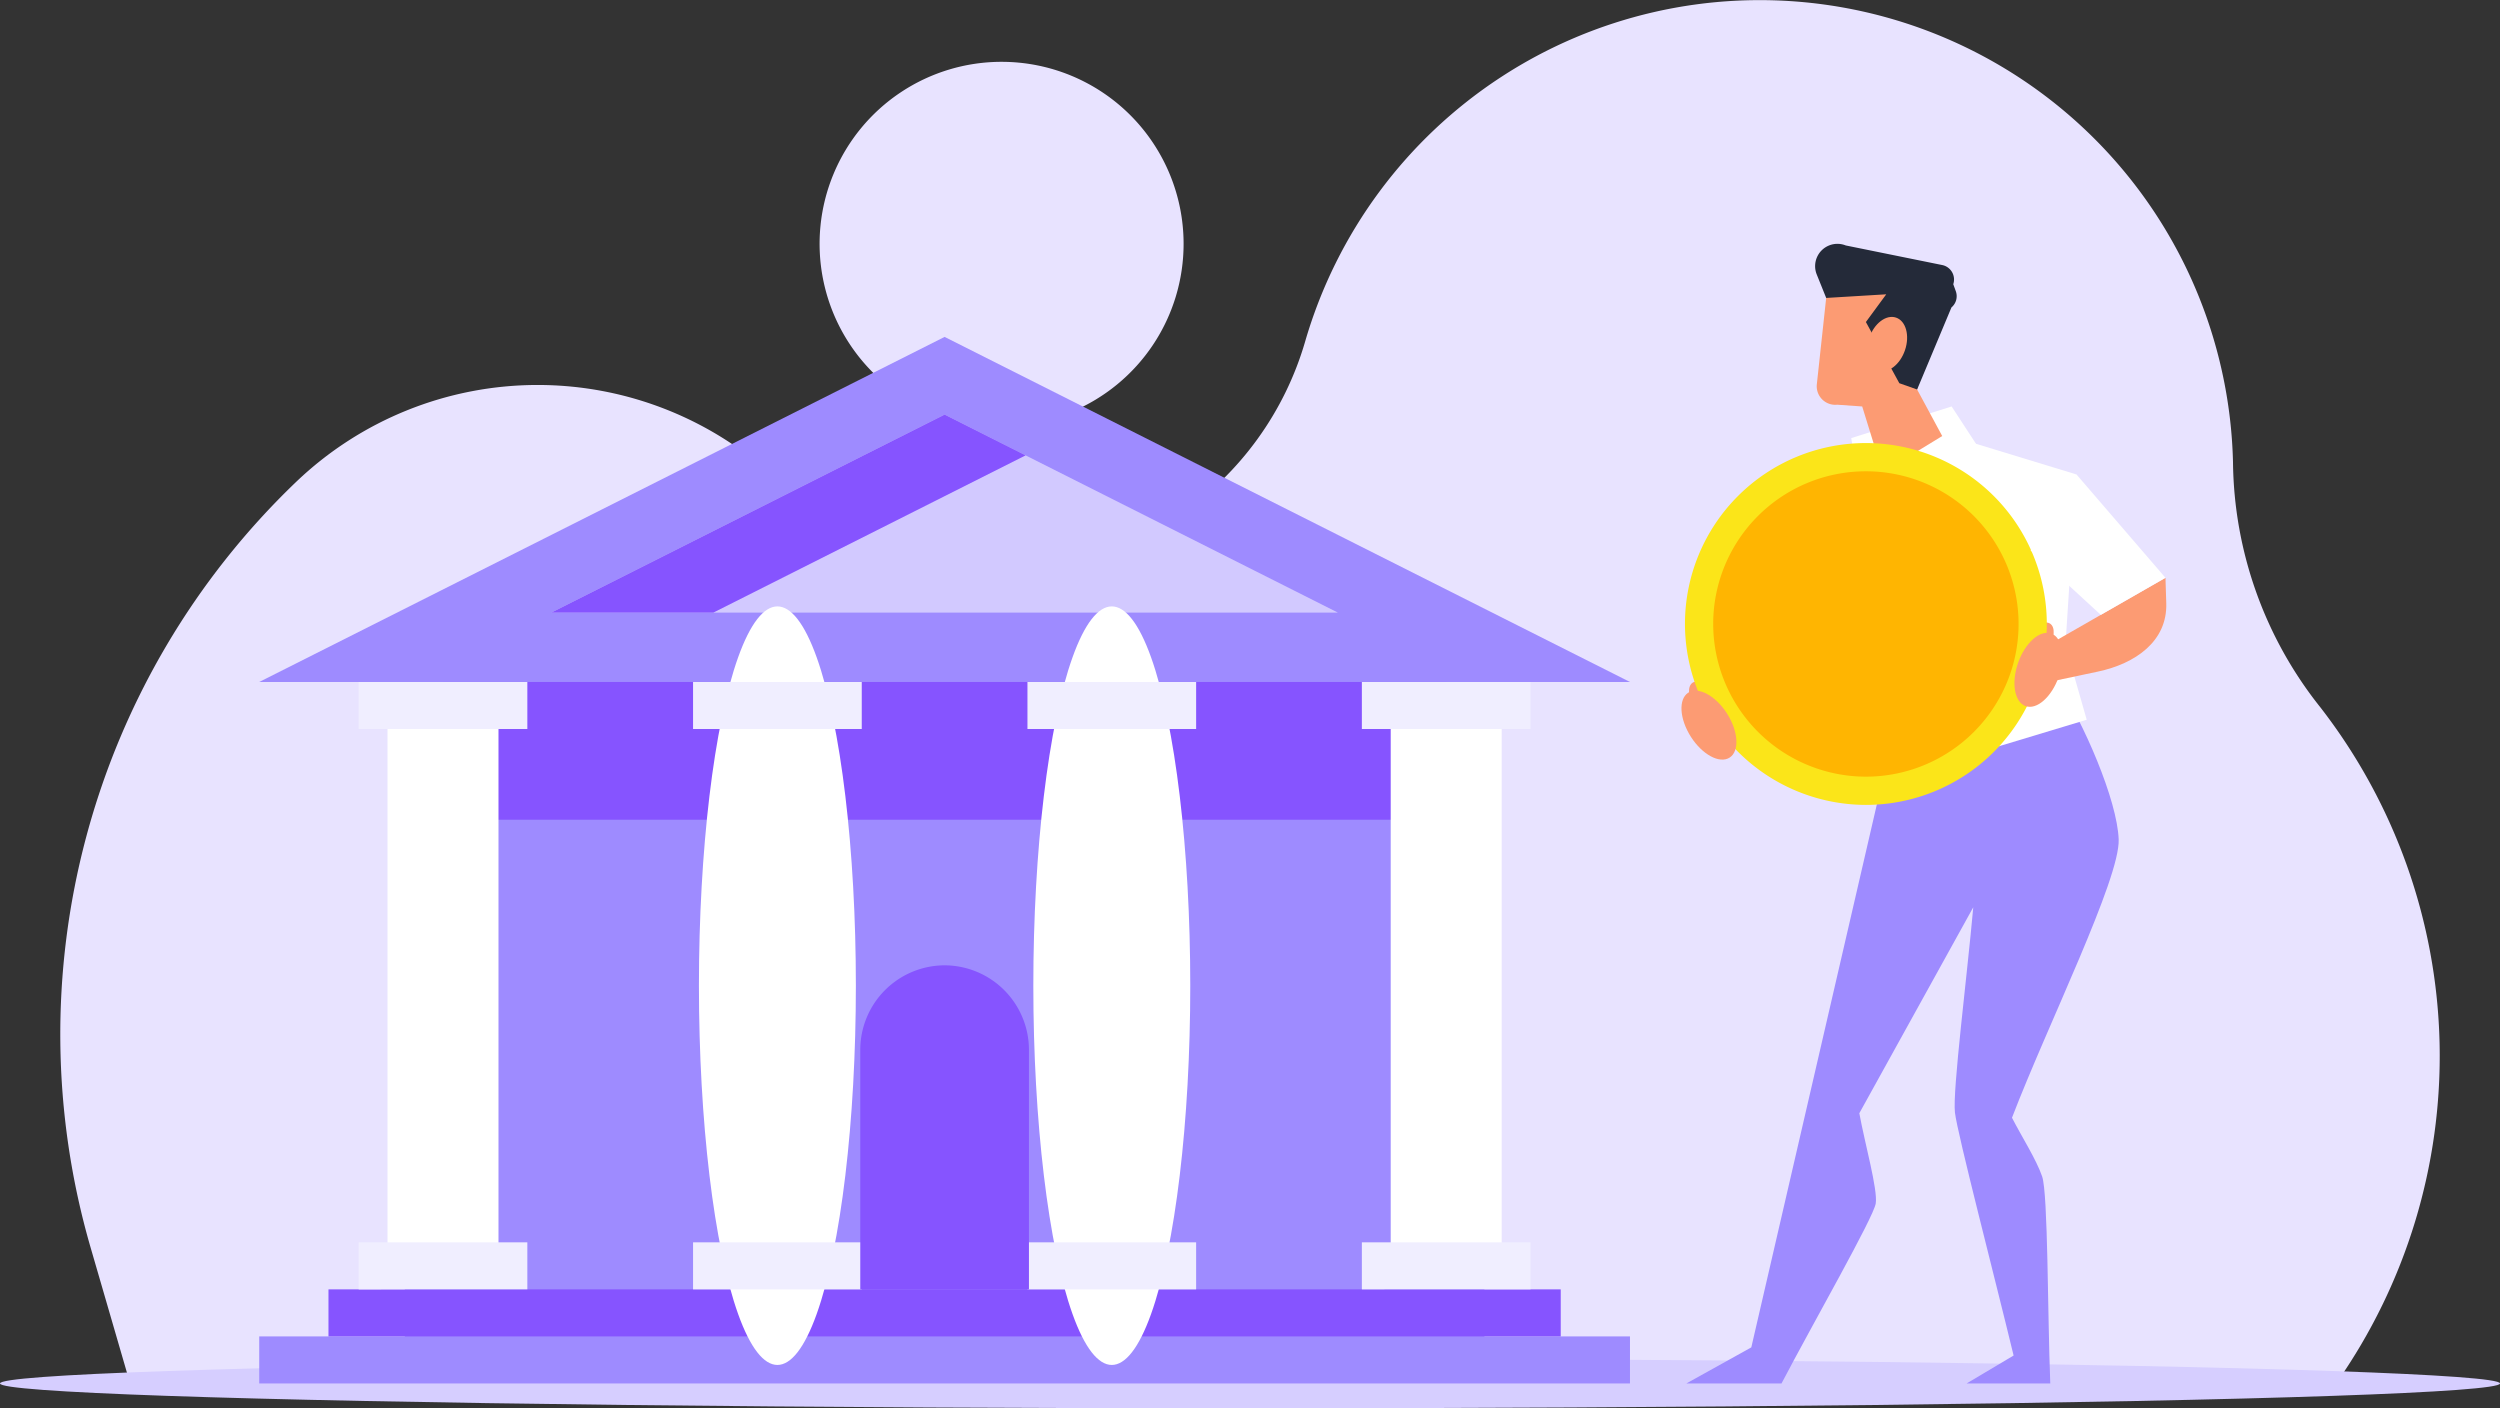
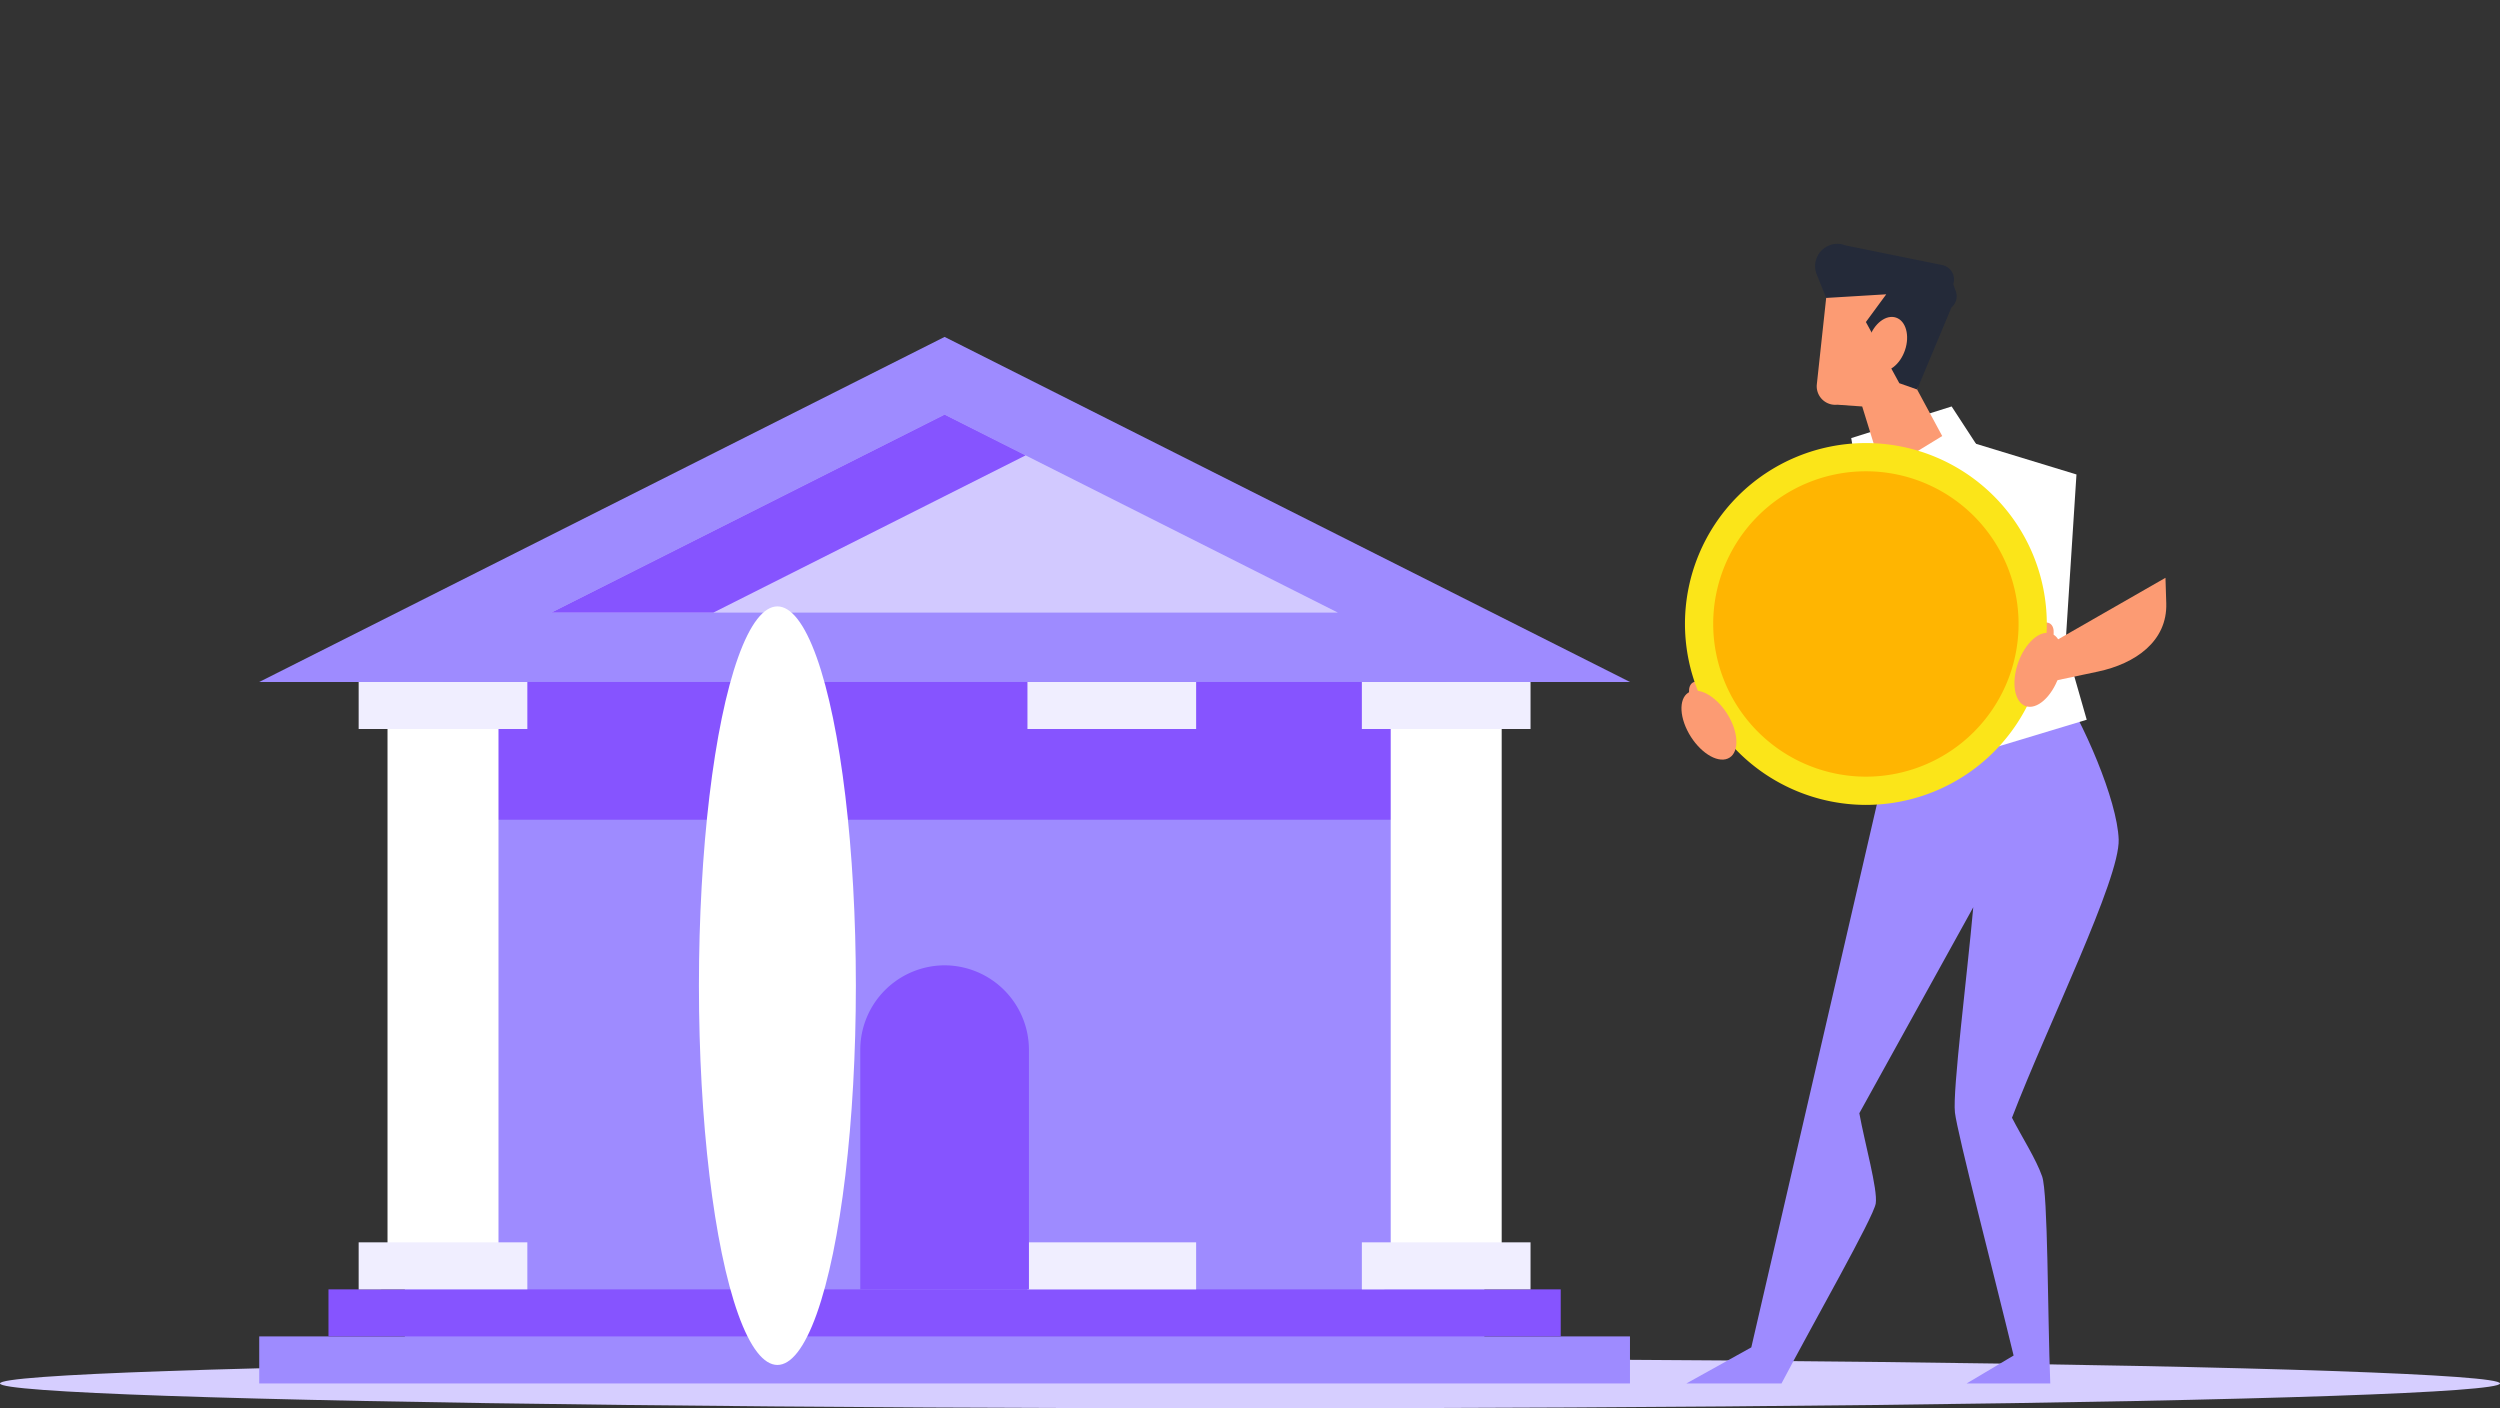
<svg xmlns="http://www.w3.org/2000/svg" width="547.998" height="308.7" viewBox="0 0 547.998 308.7">
  <rect x="0" y="0" width="547.998" height="308.7" fill="#333333" stroke="none" />
  <g transform="translate(-45.526 -134.473)">
-     <path d="M73.976,437.725l-8.639-29.739A167.689,167.689,0,0,1,110.3,240.177a76.6,76.6,0,0,1,106.046,0,69.72,69.72,0,0,0,115.211-30.871,103.766,103.766,0,0,1,203.378,26.429,87.633,87.633,0,0,0,19.14,53.772,124.723,124.723,0,0,1,3.45,148.219Zm191.037-289.7a39.894,39.894,0,1,0,39.893,39.894A39.894,39.894,0,0,0,265.013,148.026Z" transform="translate(0.063 0)" fill="#e8e3ff" fill-rule="evenodd" />
    <ellipse cx="273.999" cy="5.448" rx="273.999" ry="5.448" transform="translate(45.526 432.277)" fill="#d6ceff" />
    <g transform="translate(102.349 208.322)">
      <rect width="236.636" height="157.596" transform="translate(31.915 66.525)" fill="#9e8bff" />
      <rect width="300.466" height="10.313" transform="translate(0 219.09)" fill="#9e8bff" />
      <rect width="270.108" height="10.311" transform="translate(15.179 208.779)" fill="#8654ff" />
      <g transform="translate(0 0)">
        <path d="M252.312,207.971l75.116,37.82,75.117,37.82H102.079l75.116-37.82Z" transform="translate(-102.079 -207.971)" fill="#9e8bff" fill-rule="evenodd" />
        <path d="M252.008,224.919l-86.2,43.4h172.4Z" transform="translate(-101.775 -207.89)" fill="#d2c9ff" fill-rule="evenodd" />
        <path d="M252.008,224.919l-86.2,43.4h35.516l68.444-34.461Z" transform="translate(-101.775 -207.89)" fill="#8654ff" fill-rule="evenodd" />
      </g>
      <rect width="219.901" height="30.196" transform="translate(40.283 75.639)" fill="#8654ff" />
      <g transform="translate(21.795 75.639)">
        <rect width="24.325" height="117.573" transform="translate(6.325 7.784)" fill="#fff" />
        <path d="M123.77,283.251h36.975v10.313H123.77V283.251Zm0,122.827h36.975v10.313H123.77Z" transform="translate(-123.77 -283.251)" fill="#f0eeff" fill-rule="evenodd" />
      </g>
      <g transform="translate(95.095 59.073)">
        <ellipse cx="17.2" cy="83.137" rx="17.2" ry="83.137" transform="translate(1.287)" fill="#fff" />
-         <path d="M196.722,283.251H233.7v10.313H196.722V283.251Zm0,122.827H233.7v10.313H196.722Z" transform="translate(-196.722 -266.684)" fill="#f0eeff" fill-rule="evenodd" />
        <g transform="translate(73.3 0)">
-           <ellipse cx="17.2" cy="83.137" rx="17.2" ry="83.137" transform="translate(1.287)" fill="#fff" />
          <path d="M269.674,283.251h36.974v10.313H269.674V283.251Zm0,122.827h36.974v10.313H269.674Z" transform="translate(-269.674 -266.684)" fill="#f0eeff" fill-rule="evenodd" />
        </g>
      </g>
      <g transform="translate(241.696 75.639)">
        <rect width="24.326" height="117.573" transform="translate(6.324 7.784)" fill="#fff" />
        <path d="M342.626,283.251H379.6v10.313H342.626V283.251Zm0,122.827H379.6v10.313H342.626Z" transform="translate(-342.626 -283.251)" fill="#f0eeff" fill-rule="evenodd" />
      </g>
      <path d="M251.686,345.066h0a18.542,18.542,0,0,1,18.487,18.487V416.1H233.2V363.553A18.541,18.541,0,0,1,251.686,345.066Z" transform="translate(-101.452 -207.316)" fill="#8654ff" fill-rule="evenodd" />
    </g>
    <g transform="translate(414.098 187.921)">
      <path d="M415.272,283.2c-1.436.332-1.7,2.425-.6,4.672s3.164,3.8,4.6,3.467,1.7-2.426.6-4.673S416.707,282.867,415.272,283.2Z" transform="translate(-412.338 -187.21)" fill="#fc9b73" fill-rule="evenodd" />
-       <path d="M478.271,233.689l-6.876-10.545-22.008,6.934,3.212,19.658Z" transform="translate(-412.169 -187.497)" fill="#fff" fill-rule="evenodd" />
+       <path d="M478.271,233.689l-6.876-10.545-22.008,6.934,3.212,19.658" transform="translate(-412.169 -187.497)" fill="#fff" fill-rule="evenodd" />
      <path d="M459.408,291.835Q443.531,360.5,427.654,429.166l-14.239,7.909h20.86c6.886-13.153,20.192-36.419,20.657-39.463s-2.4-13.181-3.6-19.772q12.487-22.573,24.976-45.147c-1.339,15-4.576,40.281-4.016,45.006s8.572,35.5,12.858,53.251q-5.149,3.064-10.3,6.124h18.337c-.6-15.132-.478-41.629-1.788-45.394s-4.4-8.568-6.605-12.851c7.8-20.336,23.7-52.381,23.387-61.009s-7.7-25.655-13.507-34.458L467.137,270.6Z" transform="translate(-412.341 -187.27)" fill="#9e8bff" fill-rule="evenodd" />
      <path d="M496.387,275.5l2.417-37.466L460.676,226.4l-21.187,22.928L452.43,281.6l-2.212,15.756,14.149,3.495,2.811-15.221,3.093,15.467,30.781-9.3Z" transform="translate(-412.216 -187.481)" fill="#fff" fill-rule="evenodd" />
      <path d="M492.311,270.319c1.436.332,1.7,2.425.6,4.672s-3.166,3.8-4.6,3.467-1.7-2.425-.6-4.672S490.875,269.987,492.311,270.319Z" transform="translate(-411.989 -187.272)" fill="#fc9b73" fill-rule="evenodd" />
      <path d="M469.364,229.765l-5.5-10.2,4.122-23.268-23.5-1.948-2.605,24.07a4.068,4.068,0,0,0,4.481,4.48l5.464.385,3.211,10.378,3.181,2.918Z" transform="translate(-412.205 -187.635)" fill="#fc9b73" fill-rule="evenodd" />
      <path d="M481.015,281.789l37.1-21.267.174,5.565c.262,8.376-6.8,13.264-15,15l-21.181,4.483Z" transform="translate(-412.018 -187.318)" fill="#fc9b73" fill-rule="evenodd" />
      <path d="M452.772,310.445a39.658,39.658,0,1,0-39.66-39.658A39.735,39.735,0,0,0,452.772,310.445Z" transform="translate(-412.342 -187.459)" fill="#fbe519" fill-rule="evenodd" />
      <path d="M452.742,304.225a33.469,33.469,0,1,0-33.469-33.467A33.533,33.533,0,0,0,452.742,304.225Z" transform="translate(-412.313 -187.429)" fill="#ffb501" fill-rule="evenodd" />
      <path d="M492.137,272.528c2.707,0,4.053,3.631,3.008,8.109s-4.086,8.111-6.792,8.111-4.052-3.63-3.007-8.111S489.431,272.528,492.137,272.528Z" transform="translate(-411.999 -187.261)" fill="#fc9b73" fill-rule="evenodd" />
-       <path d="M498.569,237.974l19.509,22.656-14.171,8.124-15.391-14.139Z" transform="translate(-411.982 -187.426)" fill="#fff" fill-rule="evenodd" />
      <path d="M414.7,285.231c-2.638.613-3.129,4.452-1.1,8.58s5.811,6.978,8.447,6.367,3.128-4.454,1.1-8.58S417.333,284.62,414.7,285.231Z" transform="translate(-412.346 -187.201)" fill="#fc9b73" fill-rule="evenodd" />
      <path d="M443.935,199.526l-2.072-5.147a4.887,4.887,0,0,1,6.357-6.359l21.146,4.294a3.237,3.237,0,0,1,2.423,4.2l.555,1.53a3.223,3.223,0,0,1-.955,3.566l-7.523,17.983-3.9-1.376-7.33-13.411,4.464-6.075Z" transform="translate(-412.207 -187.666)" fill="#242a39" fill-rule="evenodd" />
      <path d="M459.193,203.761c2.169.735,3.048,3.928,1.962,7.133s-3.723,5.209-5.893,4.474-3.048-3.929-1.962-7.135S457.024,203.025,459.193,203.761Z" transform="translate(-412.153 -187.59)" fill="#fc9b73" fill-rule="evenodd" />
    </g>
  </g>
</svg>